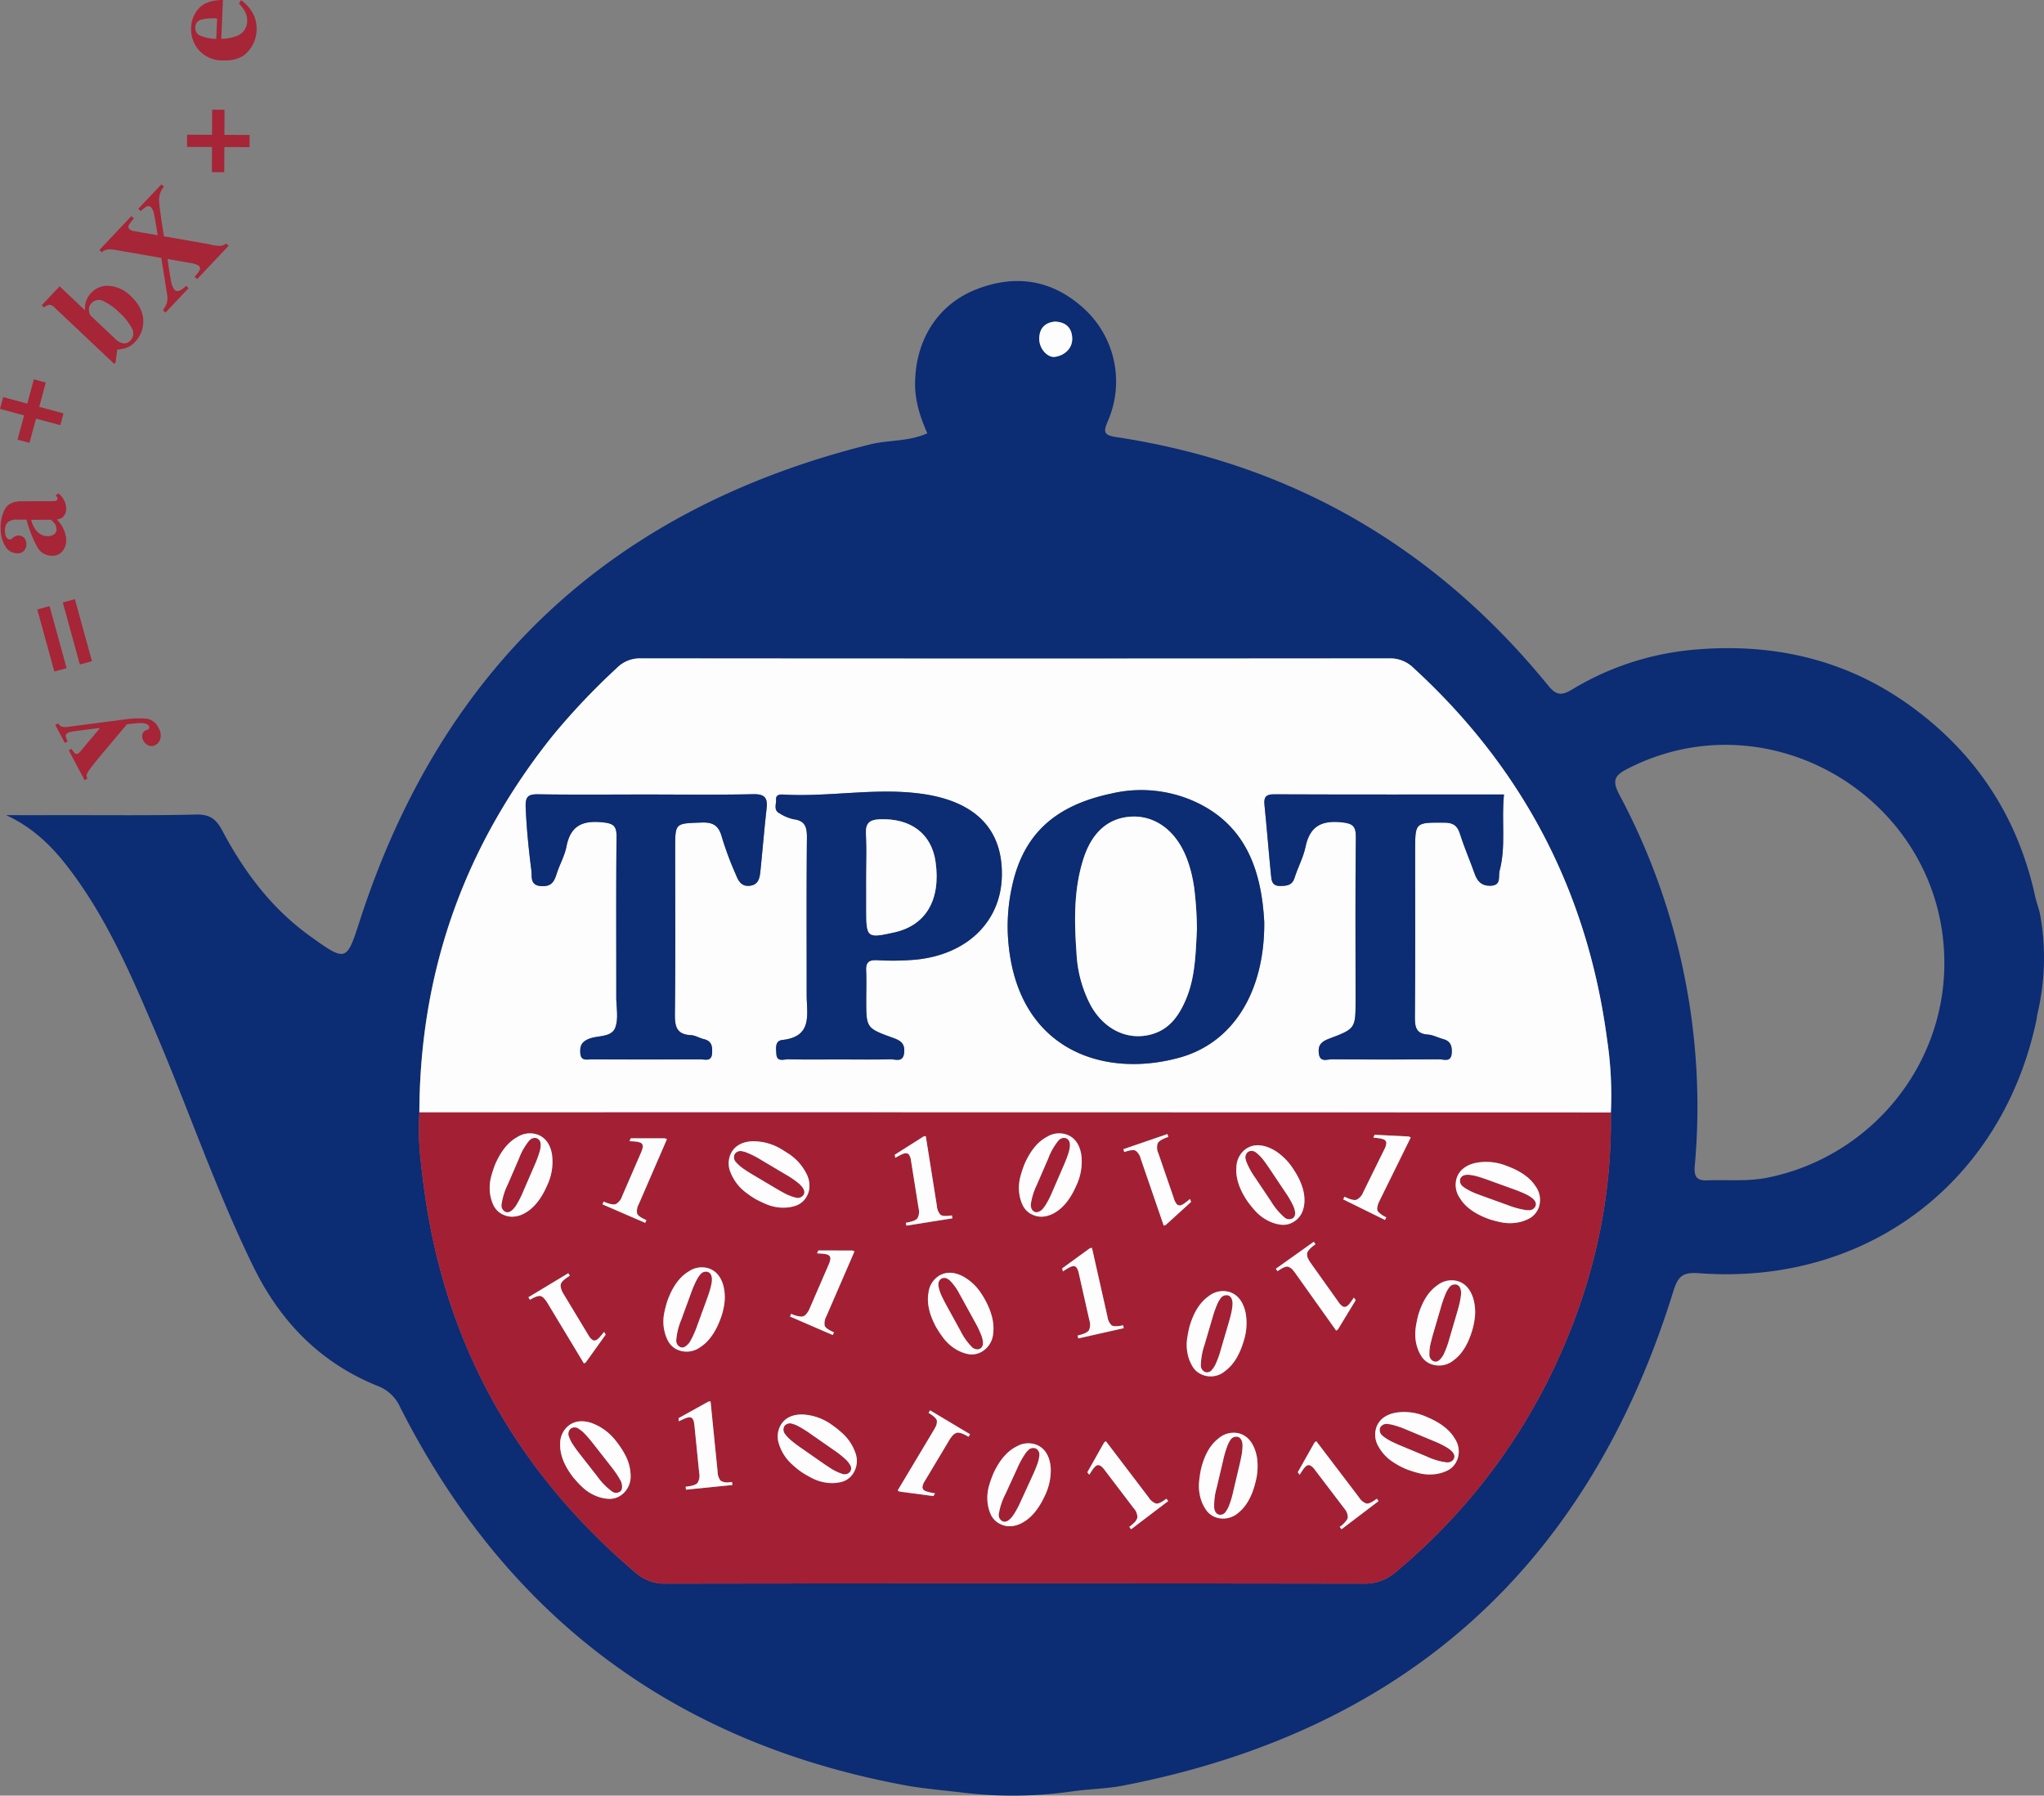
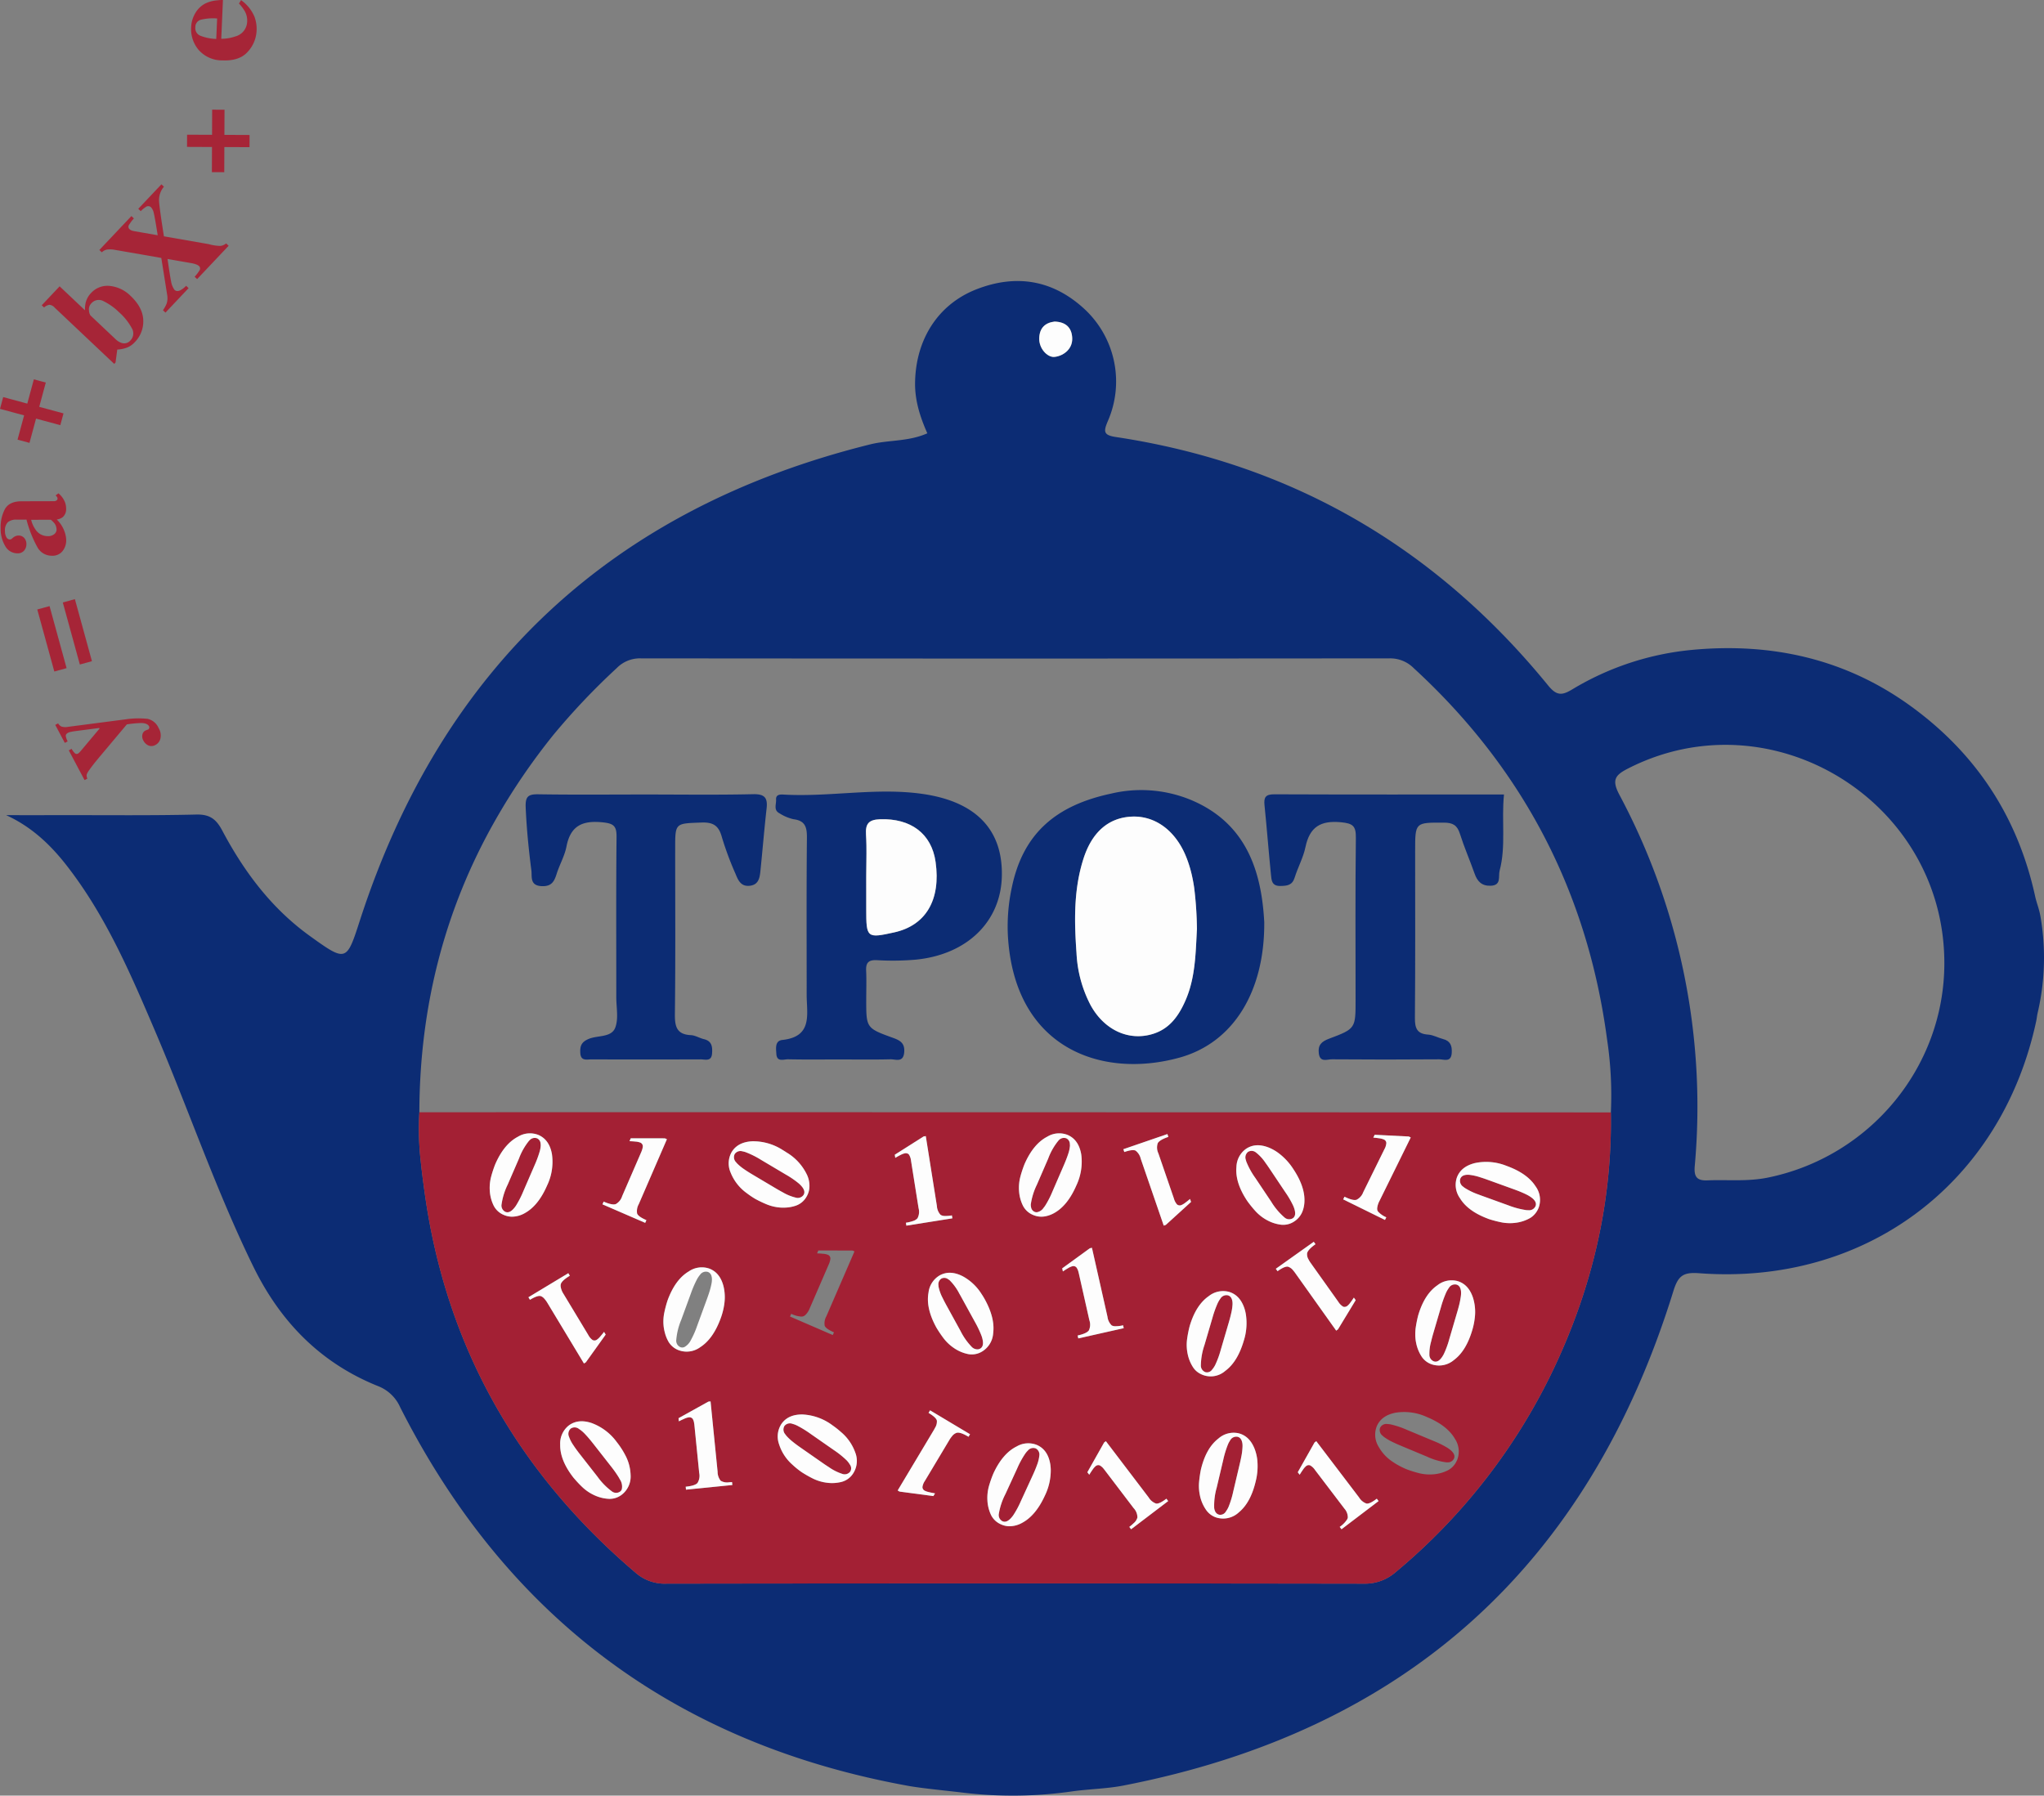
<svg xmlns="http://www.w3.org/2000/svg" id="Layer_1" data-name="Layer 1" viewBox="5.645 6.542 599.24 526.505">
  <rect x="5.645" y="6.542" width="599.24" height="526.505" fill="#808080" stroke="none" />
  <defs>
    <style>.cls-1{fill:none;}.cls-2{fill:#0c2c74;}.cls-3{fill:#a32034;}.cls-4{fill:#fdfdfd;}.cls-5{fill:#a62537;}</style>
  </defs>
  <path class="cls-1" d="M69.045,17.963l.259-6.002a14.914,14.914,0,0,0-4.902.402,2.212,2.212,0,0,0-1.485,2.21,2.372,2.372,0,0,0,1.497,2.459A14.159,14.159,0,0,0,69.045,17.963Z" />
  <path class="cls-1" d="M32.186,99.059l7.552,7.137a4.745,4.745,0,0,0,1.583.912,2.402,2.402,0,0,0,2.572-.754,2.936,2.936,0,0,0,.41-3.554,17.283,17.283,0,0,0-3.831-4.775,17.082,17.082,0,0,0-4.399-3.134,2.874,2.874,0,0,0-3.621.57A2.489,2.489,0,0,0,31.734,97.582,2.812,2.812,0,0,0,32.186,99.059Z" />
  <path class="cls-1" d="M19.605,163.745a2.879,2.879,0,0,0,1.962-.595,1.73,1.73,0,0,0,.663-1.322,3.069,3.069,0,0,0-.585-1.793,7.745,7.745,0,0,0-1.086-1.097l-5.783.017a8.245,8.245,0,0,0,1.226,2.774A4.237,4.237,0,0,0,19.605,163.745Z" />
  <path class="cls-1" d="M244.186,317.208c2.5-.002,5-.018,7.499-.018,2.5,0,5.0.019,7.499.023-2.5-.004-5-.023-7.499-.023S246.685,317.205,244.186,317.208Z" />
  <path class="cls-1" d="M353.74,258.685a35.938,35.938,0,0,1,1.337,4.554A35.931,35.931,0,0,0,353.74,258.685Z" />
  <path class="cls-1" d="M482.979,231.858c-3.753,1.912-4.906,3.293-2.624,7.632A194.159,194.159,0,0,1,502.491,348.507c-.273,3.18.727,4.257,3.731,4.133,5.932-.245,11.743.422,17.818-.831,29.725-6.129,51.561-32.255,51.629-62.711C575.777,241.588,525.147,210.37,482.979,231.858Z" />
  <path class="cls-2" d="M602.31,269.451q-7.618-34.955-36.57-55.923c-19.114-13.834-40.705-18.581-63.875-16.445A82.914,82.914,0,0,0,466.572,208.685c-3.005,1.803-4.55,1.922-7.08-1.18-32.95-40.395-75.066-65.038-126.77-72.834-3.633-.548-3.56-1.658-2.299-4.643a28.985,28.985,0,0,0-6.599-32.642c-9.257-8.707-20.115-10.611-31.888-6.025-11.362,4.426-17.852,14.814-18.017,27.422-.069,5.259,1.479,10.031,3.593,14.811-5.554,2.477-11.34,1.904-16.71,3.238Q147.319,165.02,111.196,276.297c-3.955,12.229-3.951,12.444-14.778,4.637-11.198-8.074-19.233-18.828-25.612-30.86-1.765-3.328-3.637-4.791-7.599-4.696-12.991.312-25.994.157-38.992.176q-8.383.012-16.766.001c7.341,3.367,12.832,8.505,17.586,14.576,11.525,14.716,18.804,31.705,26.063,48.7,9.796,22.935,17.821,46.603,28.797,69.056,7.929,16.221,19.709,28.303,36.553,35.07a11.733,11.733,0,0,1,6.525,6.228q46.872,92.489,148.955,110.998c4.091.734,11.283,1.414,15.9,1.97a122.3,122.3,0,0,0,32.372-.387c5.231-.7,9.918-.728,14.866-1.691,82.718-16.099,136.295-64.613,161.15-144.927,1.411-4.559,2.886-5.629,7.579-5.279,48.713,3.64,88.512-26.238,98.778-73.786.252-1.167.194-1.55.627-3.318a71.13,71.13,0,0,0,.634-27.593C603.423,272.886,602.708,271.274,602.31,269.451ZM314.808,100.837c3.267.083,5.064,1.763,5.179,4.854.131,3.523-3.058,5.375-5.326,5.504-1.962.112-4.457-2.443-4.346-5.532C310.422,102.744,312.017,101.171,314.808,100.837ZM461.313,407.52A175.43,175.43,0,0,1,414.887,467.451a13.652,13.652,0,0,1-9.462,3.441q-102.182-.157-204.365-.004a12.908,12.908,0,0,1-9.045-3.17C157.348,438.239,136.329,401.222,130.107,356.005c-.413-2.999-.813-6.001-1.12-9.011a83.56,83.56,0,0,1-.399-14.321q.129-46.685,22.229-85.568a187.762,187.762,0,0,1,17.072-25.092,202.498,202.498,0,0,1,18.558-19.573,9.5,9.5,0,0,1,7.089-2.855q109.747.106,219.494-0a9.711,9.711,0,0,1,7.082,2.871q48.07,44.153,56.673,108.82a109.42,109.42,0,0,1,1.118,21.436C478.311,358.966,472.479,383.855,461.313,407.52Zm62.727-55.711c-6.075,1.253-11.886.586-17.818.831-3.005.124-4.004-.954-3.731-4.133A194.159,194.159,0,0,0,480.355,239.49c-2.282-4.339-1.129-5.72,2.624-7.632,42.168-21.488,92.798,9.73,92.691,57.241C575.601,319.555,553.765,345.68,524.04,351.809Z" />
  <path class="cls-3" d="M128.589,332.674h-.001a83.56,83.56,0,0,0,.399,14.321c.307,3.009.707,6.011,1.12,9.011,6.222,45.217,27.241,82.234,61.908,111.712a12.908,12.908,0,0,0,9.045,3.17q102.182-.143,204.365.004A13.652,13.652,0,0,0,414.887,467.451a175.43,175.43,0,0,0,46.426-59.931c11.166-23.665,16.998-48.554,16.59-74.805q-120.437-.029-240.873-.056Q182.809,332.649,128.589,332.674Zm37.465,21.433q-2.554,5.895-6.472,8.096a7.682,7.682,0,0,1-3.861,1.09,6.073,6.073,0,0,1-2.359-.508,5.775,5.775,0,0,1-2.984-2.729,11.331,11.331,0,0,1-1.129-4.193,12.946,12.946,0,0,1,.366-4.244,33.975,33.975,0,0,1,1.202-3.668q2.596-5.991,6.693-8.115a6.734,6.734,0,0,1,5.995-.506q3.164,1.371,3.941,5.528c.006.031.007.062.013.093A15.989,15.989,0,0,1,166.054,354.106ZM160.561,386.914l11.695-7.054.45.747q-2.376,1.433-2.655,2.483a1.984,1.984,0,0,0-.033.696,5.41,5.41,0,0,0,.846,2.167l1.18,1.956,4.394,7.287,1.672,2.773a4.288,4.288,0,0,0,1.258,1.482,1.189,1.189,0,0,0,1.276-.104,4.968,4.968,0,0,0,1.016-.966c.164-.182.368-.427.593-.705.151-.187.306-.38.484-.61l.479.793-5.826,8.143-.547.332-9.019-14.954-1.699-2.817a7.59,7.59,0,0,0-.927-1.262,2.467,2.467,0,0,0-1.017-.723q-.914-.278-3.17,1.082ZM193.403,344.89l.214-.495a6.381,6.381,0,0,0,.423-1.283,2.252,2.252,0,0,0,.054-.603,1.192,1.192,0,0,0-.826-.979,4.943,4.943,0,0,0-1.377-.267q-.609-.07-1.694-.114l.367-.849,10.013.017.587.254-1.261,2.912-6.988,16.13a4.166,4.166,0,0,0-.488,2.735q.305.907,2.72,1.953l-.292.674-.055.126-12.531-5.429.347-.8q2.546,1.103,3.564.72a3.989,3.989,0,0,0,1.859-2.324Zm-2.889,94.074a6.74,6.74,0,0,1-2.459,5.744,5.783,5.783,0,0,1-3.822,1.319,11.334,11.334,0,0,1-4.224-1.011,12.941,12.941,0,0,1-3.555-2.348A29.72,29.72,0,0,1,174.343,440.471c-.176-.198-.349-.392-.537-.61q-4.025-5.143-3.934-9.757a6.73,6.73,0,0,1,2.417-5.508q2.719-2.127,6.74-.824a15.939,15.939,0,0,1,7.462,5.639,23.594,23.594,0,0,1,2.443,3.76A13.105,13.105,0,0,1,190.514,438.964Zm9.856-47.4a33.728,33.728,0,0,1,.986-3.732q2.243-6.133,6.21-8.49a6.731,6.731,0,0,1,5.956-.854q3.239,1.185,4.256,5.29a13.729,13.729,0,0,1,.218,5.05,19.9,19.9,0,0,1-1.068,4.264q-2.208,6.032-5.991,8.457a6.738,6.738,0,0,1-6.176.943,5.779,5.779,0,0,1-3.139-2.551,10.582,10.582,0,0,1-1.044-2.575,13.108,13.108,0,0,1-.328-1.545A12.912,12.912,0,0,1,200.37,391.563Zm48.174-14.128.063-.145a5.9,5.9,0,0,0,.451-1.431,2.016,2.016,0,0,0,.026-.455,1.192,1.192,0,0,0-.826-.979,4.943,4.943,0,0,0-1.377-.267q-.609-.07-1.694-.114l.367-.849,10.013.017.587.254-1.036,2.392-7.213,16.65a4.166,4.166,0,0,0-.488,2.735c.19.566,1.007,1.175,2.433,1.823.096.043.186.087.287.13l-.347.8-12.531-5.429.347-.8a8.166,8.166,0,0,0,2.897.812,1.863,1.863,0,0,0,.667-.092,1.983,1.983,0,0,0,.593-.385,5.442,5.442,0,0,0,1.267-1.94Zm-13.802,46.616q1.973-2.83,6.201-2.765a15.927,15.927,0,0,1,8.788,3.199,25.409,25.409,0,0,1,2.49,1.968,13.956,13.956,0,0,1,4.159,5.983,6.736,6.736,0,0,1-.665,6.213,5.779,5.779,0,0,1-3.266,2.383,11.32,11.32,0,0,1-4.335.273,12.928,12.928,0,0,1-4.087-1.2,33.985,33.985,0,0,1-3.356-1.907,23.808,23.808,0,0,1-2.762-2.239,13.286,13.286,0,0,1-3.862-5.931A6.735,6.735,0,0,1,234.741,424.051Zm7.567-72.868a7.632,7.632,0,0,1,.583,4.057,6.091,6.091,0,0,1-.794,2.187,5.784,5.784,0,0,1-3.085,2.614,10.794,10.794,0,0,1-3.218.589c-.354.013-.715.015-1.084-0a12.996,12.996,0,0,1-4.163-.901,33.784,33.784,0,0,1-3.486-1.657,24.811,24.811,0,0,1-2.428-1.638,13.657,13.657,0,0,1-4.772-6.032,6.728,6.728,0,0,1,.258-6.01q1.762-2.966,5.984-3.209a15.94,15.94,0,0,1,8.998,2.553c.402.239.783.483,1.155.729A15.201,15.201,0,0,1,242.309,351.183Zm-26.28,86.914a4.154,4.154,0,0,0,.906,2.626,3.694,3.694,0,0,0,2.479.442c.266-.012.543-.03.848-.06l.087.867-.154.015L209.371,443.071l-2.612.262-.087-.867q2.761-.277,3.464-1.105a3.997,3.997,0,0,0,.492-2.937l-1.302-12.996-.097-.965c-.028-.275-.065-.515-.107-.739a3.133,3.133,0,0,0-.395-1.14,1.189,1.189,0,0,0-1.198-.451,4.939,4.939,0,0,0-1.332.438q-.567.234-1.535.725l-.092-.92,8.752-4.861.637-.064.766,7.648ZM280.315,360.157a4.171,4.171,0,0,0,1.056,2.569,2.151,2.151,0,0,0,1.231.348,10.477,10.477,0,0,0,2.113-.16l.137.861-13.488,2.144-.137-.86a11.387,11.387,0,0,0,2.188-.534,2.666,2.666,0,0,0,1.206-.771,3.996,3.996,0,0,0,.321-2.959l-.06-.377-1.957-12.308-.187-1.173a4.288,4.288,0,0,0-.608-1.848,1.002,1.002,0,0,0-.289-.247,1.361,1.361,0,0,0-.933-.135,4.95,4.95,0,0,0-1.305.514q-.552.268-1.492.813l-.145-.914,8.457-5.359.633-.1.278,1.75Zm50.016,32.502a4.176,4.176,0,0,0,1.219,2.496,1.946,1.946,0,0,0,.988.249,8.928,8.928,0,0,0,2.36-.274l.193.85-1.729.389-9.289,2.093-2.307.52-.191-.851q2.707-.609,3.303-1.519a3.988,3.988,0,0,0,.133-2.974l-2.249-9.99-.833-3.698c-.036-.16-.076-.301-.115-.443a3.595,3.595,0,0,0-.612-1.362,1.189,1.189,0,0,0-1.244-.303,4.974,4.974,0,0,0-1.27.596q-.533.302-1.436.906l-.203-.902,8.096-5.889.625-.141.965,4.284Zm17.561-53.592.283.824q-2.624.901-3.117,1.87a3.99,3.99,0,0,0,.194,2.971l4.562,13.268a4.3,4.3,0,0,0,.919,1.715,1.02,1.02,0,0,0,.151.102,1.241,1.241,0,0,0,1.119.064,4.937,4.937,0,0,0,1.196-.73q.498-.36,1.328-1.059l.301.874-7.403,6.74-.605.208-6.749-19.625a4.155,4.155,0,0,0-1.484-2.348q-.836-.464-3.326.392l-.283-.824,4.09-1.406Zm60.358,1.036.408-.829,9.999.504.575.283-9.169,18.617a5.95,5.95,0,0,0-.656,2.011,1.978,1.978,0,0,0,.034.696,1.345,1.345,0,0,0,.232.432,6.922,6.922,0,0,0,2.391,1.652l-.386.782-12.252-6.035.277-.562.108-.22q2.489,1.228,3.524.895a3.992,3.992,0,0,0,1.971-2.23l6.2-12.587a4.286,4.286,0,0,0,.568-1.86,1.19,1.19,0,0,0-.777-1.018,4.975,4.975,0,0,0-1.361-.334l-.033-.005C409.503,340.23,408.954,340.166,408.25,340.103Zm-.851,108.404-6.668,5.071-1.796,1.366-.527-.693a7.925,7.925,0,0,0,2.173-2.198,1.754,1.754,0,0,0,.202-.557,3.897,3.897,0,0,0-1.046-2.659c-.026-.035-.042-.066-.069-.101l-5.889-7.743-2.363-3.107-.242-.318a4.288,4.288,0,0,0-1.41-1.34,1.189,1.189,0,0,0-1.258.242,4.975,4.975,0,0,0-.906,1.068q-.36.498-.93,1.422l-.561-.736,4.918-8.721.51-.388,3.059,4.022,6.164,8.106,3.339,4.391a4.157,4.157,0,0,0,2.145,1.766q.94.179,3.035-1.416l.527.694Zm-18.548-74.472a2.909,2.909,0,0,0,.418,1.792,8.064,8.064,0,0,0,.609,1.002l8.133,11.433a4.295,4.295,0,0,0,1.367,1.385.998.998,0,0,0,.531.092,1.484,1.484,0,0,0,.733-.293,4.999,4.999,0,0,0,.94-1.041q.375-.485.975-1.391l.536.754-2.102,3.464-2.435,4.015-.656,1.081-.523.372-11.605-16.314-.424-.597a9.336,9.336,0,0,0-.602-.763,3.072,3.072,0,0,0-1.486-1.069q-.935-.208-3.078,1.317l-.506-.71,11.128-7.917.506.71Q389.05,372.967,388.851,374.036Zm-4.094-24.785q3.574,5.338,3.301,9.824a8.845,8.845,0,0,1-.465,2.393,6.116,6.116,0,0,1-2.413,3.152,5.784,5.784,0,0,1-3.91,1.032,11.323,11.323,0,0,1-4.136-1.321,12.937,12.937,0,0,1-3.371-2.605,33.785,33.785,0,0,1-2.433-2.997q-3.633-5.427-3.199-10.021a6.729,6.729,0,0,1,2.822-5.313q2.867-1.919,6.781-.32a12.916,12.916,0,0,1,2.365,1.301A17.8,17.8,0,0,1,384.757,349.251Zm-21.903,79.082a6.731,6.731,0,0,1,5.812-1.556q3.357.791,4.854,4.747a12.995,12.995,0,0,1,.708,2.959,18.111,18.111,0,0,1-.447,6.389q-1.474,6.253-4.943,9.109a6.733,6.733,0,0,1-6.021,1.671,5.783,5.783,0,0,1-3.419-2.159,11.339,11.339,0,0,1-1.852-3.928c-.046-.167-.077-.343-.116-.514a13.28,13.28,0,0,1-.272-3.728,33.987,33.987,0,0,1,.536-3.823Q359.195,431.145,362.854,428.333Zm7.668-38.006a12.65,12.65,0,0,1,.376,1.6,17.006,17.006,0,0,1-.617,7.749q-1.808,6.164-5.425,8.831a6.477,6.477,0,0,1-7.241.888,5.558,5.558,0,0,1-2.159-1.883,11.326,11.326,0,0,1-1.638-4.022,12.968,12.968,0,0,1-.16-4.257,34.056,34.056,0,0,1,.74-3.788q1.838-6.267,5.644-8.879a6.73,6.73,0,0,1,5.887-1.24Q369.239,386.297,370.522,390.327ZM345.365,448.774l-7.689,5.847-.425.323-.527-.693a13.579,13.579,0,0,0,1.275-1.085,3.367,3.367,0,0,0,1.099-1.669,3.996,3.996,0,0,0-1.115-2.76l-1.196-1.573-6.223-8.184-1.074-1.412c-.076-.1-.147-.182-.22-.272a3.774,3.774,0,0,0-1.19-1.068,1.189,1.189,0,0,0-1.258.242,4.947,4.947,0,0,0-.906,1.068q-.36.498-.93,1.422l-.561-.736,4.918-8.721.51-.388,3.42,4.497,2.85,3.748,6.291,8.273a4.162,4.162,0,0,0,2.146,1.766q.94.179,3.035-1.416l.527.694ZM321.212,354.105q-2.555,5.895-6.472,8.096a8.453,8.453,0,0,1-2.723.995,6.072,6.072,0,0,1-3.498-.412,5.773,5.773,0,0,1-2.984-2.729,11.322,11.322,0,0,1-1.13-4.193,12.934,12.934,0,0,1,.366-4.244,33.951,33.951,0,0,1,1.201-3.668q2.596-5.991,6.693-8.115a6.734,6.734,0,0,1,5.995-.506q3.164,1.371,3.941,5.528c.035.191.054.386.08.58A16.28,16.28,0,0,1,321.212,354.105Zm-11.474,76.163q3.135,1.441,3.82,5.613a12.618,12.618,0,0,1,.137,1.523,16.921,16.921,0,0,1-1.73,7.694q-2.681,5.837-6.646,7.952a7.648,7.648,0,0,1-3.964,1.006,6.082,6.082,0,0,1-2.268-.56,5.777,5.777,0,0,1-2.925-2.793,11.328,11.328,0,0,1-1.037-4.217,12.953,12.953,0,0,1,.458-4.234,34.274,34.274,0,0,1,1.281-3.642q2.726-5.934,6.87-7.968A6.732,6.732,0,0,1,309.738,430.268Zm-15.367-42.725c1.966,3.58,2.779,6.796,2.469,9.656-.015.139-.019.282-.04.42a6.739,6.739,0,0,1-3.354,5.272,5.779,5.779,0,0,1-3.985.685,11.333,11.333,0,0,1-4.006-1.678,12.965,12.965,0,0,1-3.129-2.891,34.082,34.082,0,0,1-2.161-3.199q-3.144-5.725-2.308-10.263a6.729,6.729,0,0,1,3.275-5.046q3.023-1.661,6.784.274a14.889,14.889,0,0,1,5.441,5.113C293.708,386.412,294.049,386.957,294.371,387.544Zm-8.225,39.108a2.847,2.847,0,0,0-1.425,1.047,7.846,7.846,0,0,0-.722,1.015l-7.201,12.042a4.282,4.282,0,0,0-.718,1.809,1.187,1.187,0,0,0,.692,1.076,2.595,2.595,0,0,0,.446.196h0a7.912,7.912,0,0,0,.884.247q.596.149,1.665.334l-.475.793-.566-.075h-0l-7.151-.948-2.207-.293-.55-.329,10.652-17.811c.089-.148.152-.28.227-.419.03-.056.064-.115.092-.169a3.431,3.431,0,0,0,.52-2.058q-.185-.939-2.443-2.29l.447-.748,11.721,7.01-.447.748Q287.206,426.405,286.147,426.652Zm123.692,4.126a6.728,6.728,0,0,1-.586-5.987q1.329-3.183,5.475-4.015a15.929,15.929,0,0,1,9.267,1.267q5.928,2.474,8.181,6.363a6.734,6.734,0,0,1,.666,6.212c-.037.088-.086.161-.125.245a5.716,5.716,0,0,1-2.563,2.776,11.334,11.334,0,0,1-4.179,1.186,12.975,12.975,0,0,1-4.248-.309,34.349,34.349,0,0,1-3.685-1.153,22.288,22.288,0,0,1-4.172-2.247A12.598,12.598,0,0,1,409.839,430.778Zm28.187-37.983a20.583,20.583,0,0,1-.747,3.724q-1.808,6.164-5.425,8.831a6.734,6.734,0,0,1-6.102,1.345,5.776,5.776,0,0,1-3.298-2.34,11.326,11.326,0,0,1-1.638-4.022,11.787,11.787,0,0,1-.252-2.213,14.625,14.625,0,0,1,.092-2.044,34.143,34.143,0,0,1,.74-3.788q1.838-6.267,5.644-8.878a6.73,6.73,0,0,1,5.887-1.241q3.311.971,4.593,5.001A13.973,13.973,0,0,1,438.026,392.795Zm18.75-32.263a6.113,6.113,0,0,1-1.332,2.165,5.543,5.543,0,0,1-1.207.981,11.321,11.321,0,0,1-4.116,1.385,12.943,12.943,0,0,1-4.258-.104,33.786,33.786,0,0,1-3.736-.973c-.17-.062-.325-.13-.491-.194-3.824-1.466-6.507-3.458-8.021-5.988a6.729,6.729,0,0,1-.874-5.952q1.173-3.245,5.275-4.274a15.934,15.934,0,0,1,9.316.817q6.041,2.186,8.479,5.962A6.739,6.739,0,0,1,456.776,360.532Z" />
-   <path class="cls-4" d="M476.785,311.278q-8.545-64.66-56.673-108.82a9.711,9.711,0,0,0-7.082-2.871q-109.747.106-219.494 0a9.5,9.5,0,0,0-7.089,2.855,202.498,202.498,0,0,0-18.558,19.573A187.762,187.762,0,0,0,150.818,247.106q-22.013,38.914-22.229,85.568h.001q54.22-.01,108.441-.015,120.437.02,240.873.056A109.42,109.42,0,0,0,476.785,311.278ZM230.386,243.61c-.692,6.114-1.186,12.251-1.817,18.372-.208,2.018-.552,4.037-3.203,4.289-2.626.25-3.381-1.799-4.121-3.578a92.102,92.102,0,0,1-3.987-10.749c-.906-3.281-2.487-4.35-5.951-4.222-7.712.286-7.722.063-7.722,7.543-.001,16.159.109,32.319-.083,48.476-.043,3.672.41,6.115,4.692,6.321,1.279.062,2.506.864,3.794,1.166,2.367.555,2.549,2.229,2.409,4.202-.176,2.472-2.046,1.729-3.365,1.735q-15.992.071-31.985.005c-1.367-.004-3.133.565-3.275-1.856-.118-2.006.259-3.228,2.465-4.149,2.651-1.107,6.667-.34,7.791-3.334.99-2.636.29-5.917.291-8.912.009-15.659-.083-31.319.076-46.977.033-3.217-.853-3.951-4.095-4.282-5.868-.598-9.401.963-10.586,7.099-.528,2.737-2.01,5.277-2.863,7.969-.707,2.232-1.456,3.766-4.377,3.646-3.577-.148-2.813-2.8-3.05-4.631-.787-6.101-1.399-12.217-1.664-18.384-.136-3.175.612-3.969,3.688-3.921q3.935.062,7.87.079c7.871.041,15.743-.017,23.614-.018,10.495-.001,20.993.15,31.483-.088C229.828,239.332,230.742,240.461,230.386,243.61ZM274.217,287.917a78.258,78.258,0,0,1-11.468.162c-2.462-.116-3.286.708-3.177,3.084.131,2.827.028,5.664.027,8.497-.002,8.307-.017,8.349,7.915,11.221,2.058.745,3.429,1.558,3.223,4.164-.252,3.187-2.507,2.063-4.056,2.1-2.498.06-4.997.071-7.497.067s-5-.023-7.499-.023c-2.5-0-5.0.016-7.499.018s-4.999-.009-7.497-.062c-1.263-.027-3.287.909-3.438-1.573-.098-1.615-.465-3.857,1.753-4.097,9.005-.974,7.134-7.583,7.135-13.265.004-15.331-.082-30.663.071-45.992.031-3.113-.477-5.053-3.962-5.474a13.017,13.017,0,0,1-4.106-1.748c-1.783-.928-.879-2.65-.973-4.027-.095-1.389,1.056-1.514,2.07-1.454,13.667.8,27.364-2.146,40.969-.17,15.849,2.302,23.53,10.748,23.146,24.281C298.979,276.821,289.154,286.414,274.217,287.917ZM351.497,316.635c-22.856,6.354-48.657-2.663-50.385-36.075a54.177,54.177,0,0,1,1.191-13.907c3.297-15.764,12.951-23.981,29.083-27.413a38.2,38.2,0,0,1,23.429,1.861c16.226,6.806,20.675,20.902,21.472,35.825C376.432,297.335,367.185,312.273,351.497,316.635Zm93.793-54.811c-.453,1.703.621,4.323-2.648,4.431-2.594.085-3.885-1.271-4.692-3.559-1.381-3.92-3.059-7.74-4.308-11.698-.786-2.491-2.081-3.238-4.662-3.246-8.458-.026-8.457-.143-8.458,8.276-.001,16.323.073,32.648-.069,48.97-.026,3.022.605,4.703,3.901,4.905,1.448.088,2.837.914,4.284,1.281,2.193.557,2.745,1.938,2.615,4.074-.176,2.901-2.29,1.878-3.669,1.889q-15.74.121-31.48-.002c-1.386-.011-3.495,1.036-3.827-1.763-.289-2.438.789-3.446,3.012-4.279,7.808-2.926,7.771-3.024,7.77-11.444-0-15.824-.104-31.649.081-47.47.04-3.429-.829-4.205-4.317-4.548-6.021-.592-9.228,1.365-10.464,7.308-.636,3.059-2.225,5.909-3.16,8.922-.706,2.274-2.22,2.418-4.215,2.449-2.54.04-2.574-1.747-2.733-3.329-.682-6.785-1.2-13.587-1.894-20.371-.234-2.289.316-3.187,2.852-3.177,22.464.091,44.929.053,67.358.053C445.792,247.282,447.191,254.685,445.29,261.824Z" />
  <path class="cls-4" d="M314.662,111.195c2.268-.129,5.457-1.981,5.326-5.504-.115-3.091-1.912-4.77-5.179-4.854-2.791.334-4.386,1.907-4.492,4.826C310.205,108.752,312.7,111.307,314.662,111.195Z" />
  <path class="cls-2" d="M354.815,241.101a38.2,38.2,0,0,0-23.429-1.861c-16.132,3.433-25.786,11.65-29.083,27.413a54.177,54.177,0,0,0-1.191,13.907C302.84,313.972,328.641,322.989,351.497,316.635c15.688-4.362,24.936-19.299,24.79-39.709C375.491,262.002,371.041,247.907,354.815,241.101Zm-.287,55.068a30.142,30.142,0,0,1-1.383,3.825c-1.937,4.383-4.546,8.135-9.412,9.676-7.07,2.24-14.307-1.035-18.343-8.372a36.613,36.613,0,0,1-4.141-15.285c-.67-9.328-.862-18.641,2.037-27.688,2.502-7.808,7.327-11.959,13.984-12.331,6.823-.381,12.798,3.885,15.957,11.39q.273.648.514,1.3a35.931,35.931,0,0,1,1.337,4.554q.294,1.298.508,2.608c.054.327.107.654.154.982a107.364,107.364,0,0,1,.813,12.115C356.233,284.744,356.143,290.581,354.528,296.168Z" />
  <path class="cls-2" d="M276.207,239.344c-13.605-1.976-27.302.97-40.969.17-1.014-.059-2.165.066-2.07,1.454.094,1.377-.81,3.099.973,4.027a13.017,13.017,0,0,0,4.106,1.748c3.485.421,3.993,2.361,3.962,5.474-.153,15.329-.067,30.661-.071,45.992-.001,5.682,1.869,12.291-7.135,13.265-2.218.24-1.852,2.482-1.753,4.097.151,2.482,2.176,1.546,3.438,1.573,2.498.053,4.998.065,7.497.062s5-.018,7.499-.018,5.0.019,7.499.023,4.999-.007,7.497-.067c1.549-.037,3.804,1.087,4.056-2.1.206-2.606-1.165-3.419-3.223-4.164-7.932-2.872-7.917-2.914-7.915-11.221.001-2.833.104-5.67-.027-8.497-.11-2.375.714-3.199,3.177-3.084a78.258,78.258,0,0,0,11.468-.162c14.937-1.503,24.762-11.096,25.136-24.292C299.737,250.092,292.056,241.646,276.207,239.344Zm-8.406,40.586c-8.003,1.769-8.198,1.609-8.2-6.745q-.001-4.732-.003-9.464c-.002-3.113.107-6.233.053-9.343-.018-1.037-.054-2.072-.118-3.106-.197-3.173.761-4.387,4.075-4.508,9.03-.332,15.149,4.197,16.322,12.507C281.497,270.381,277.097,277.875,267.8,279.931Z" />
  <path class="cls-2" d="M226.417,239.41c-10.49.238-20.988.087-31.483.088-7.871.001-15.743.058-23.614.018q-3.935-.02-7.87-.079c-3.076-.048-3.824.746-3.688,3.921.265,6.166.877,12.283,1.664,18.384.236,1.831-.528,4.483,3.05,4.631,2.921.121,3.669-1.413,4.377-3.646.853-2.692,2.335-5.231,2.863-7.969,1.184-6.136,4.718-7.697,10.586-7.099,3.242.331,4.128,1.065,4.095,4.282-.159,15.658-.067,31.318-.076,46.977-.002,2.996.698,6.276-.291,8.912-1.124,2.994-5.14,2.227-7.791,3.334-2.206.921-2.583,2.143-2.465,4.149.143,2.421,1.908,1.852,3.275,1.856q15.992.051,31.985-.005c1.319-.006,3.19.737,3.365-1.735.14-1.973-.042-3.648-2.409-4.202-1.289-.302-2.515-1.105-3.794-1.166-4.282-.206-4.736-2.649-4.692-6.321.191-16.157.082-32.317.083-48.476 0-7.479.01-7.257,7.722-7.543,3.464-.128,5.046.941,5.951,4.222a92.102,92.102,0,0,0,3.987,10.749c.741,1.78,1.495,3.829,4.121,3.578,2.651-.253,2.995-2.272,3.203-4.289.631-6.121,1.125-12.258,1.817-18.372C230.742,240.461,229.828,239.332,226.417,239.41Z" />
  <path class="cls-2" d="M379.21,239.443c-2.535-.01-3.086.888-2.852,3.177.693,6.784,1.212,13.586,1.894,20.371.159,1.583.193,3.369,2.733,3.329,1.995-.031,3.509-.175,4.215-2.449.935-3.013,2.524-5.863,3.16-8.922,1.236-5.943,4.443-7.9,10.464-7.308,3.488.343,4.357,1.119,4.317,4.548-.186,15.822-.082,31.647-.081,47.47 0,8.419.038,8.518-7.77,11.444-2.223.833-3.301,1.841-3.012,4.279.332,2.799,2.44,1.751,3.827,1.763q15.739.13,31.48.002c1.379-.011,3.493,1.013,3.669-1.889.13-2.136-.422-3.518-2.615-4.074-1.447-.367-2.836-1.192-4.284-1.281-3.296-.201-3.927-1.882-3.901-4.905.141-16.322.068-32.646.069-48.97 0-8.419,0-8.302,8.458-8.276,2.581.008,3.876.755,4.662,3.246,1.248,3.958,2.927,7.779,4.308,11.698.806,2.289,2.098,3.645,4.692,3.559,3.269-.108,2.195-2.728,2.648-4.431,1.901-7.139.502-14.542,1.278-22.328C424.139,239.496,401.674,239.534,379.21,239.443Z" />
  <path class="cls-4" d="M355.585,265.846q-.215-1.31-.508-2.608a35.938,35.938,0,0,0-1.337-4.554q-.242-.652-.514-1.3c-3.158-7.506-9.134-11.771-15.957-11.39-6.657.372-11.482,4.523-13.984,12.331-2.899,9.047-2.707,18.361-2.037,27.688a36.613,36.613,0,0,0,4.141,15.285c4.037,7.337,11.273,10.611,18.343,8.372,4.866-1.541,7.475-5.294,9.412-9.676a30.142,30.142,0,0,0,1.383-3.825c1.615-5.588,1.705-11.424,2.024-17.225a107.364,107.364,0,0,0-.813-12.115C355.692,266.5,355.639,266.173,355.585,265.846Z" />
  <path class="cls-4" d="M263.608,246.764c-3.313.122-4.272,1.335-4.075,4.508.064,1.034.1,2.069.118,3.106.054,3.11-.055,6.23-.053,9.343q.004,4.732.003,9.464c.002,8.354.197,8.515,8.2,6.745,9.297-2.055,13.696-9.549,12.129-20.659C278.757,250.961,272.637,246.433,263.608,246.764Z" />
  <path class="cls-3" d="M236.316,427.671a14.557,14.557,0,0,0,1.747,1.621q.974.789,2.324,1.73l6.854,4.775c.515.353.994.667,1.449.957a14.519,14.519,0,0,0,3.859,1.94,2.043,2.043,0,0,0,2.355-.655,1.814,1.814,0,0,0-.084-2.037,6.689,6.689,0,0,0-1.062-1.363,26.879,26.879,0,0,0-3.669-2.926l-3.85-2.683-3.004-2.094a31.047,31.047,0,0,0-3.782-2.332l-.001-0a7.104,7.104,0,0,0-1.493-.576,2.036,2.036,0,0,0-2.331.619,2.06,2.06,0,0,0,.225,2.433A5.342,5.342,0,0,0,236.316,427.671Z" />
  <path class="cls-3" d="M363.41,387.342a7.653,7.653,0,0,0-.888,1.562,31.523,31.523,0,0,0-1.409,3.992l-2.351,8.016a19.388,19.388,0,0,0-1.061,5.953,2.045,2.045,0,0,0,1.37,2.025,1.827,1.827,0,0,0,1.92-.746,6.72,6.72,0,0,0,.94-1.423,26.991,26.991,0,0,0,1.608-4.408l2.351-8.016c.322-1.098.571-2.064.752-2.904a14.155,14.155,0,0,0,.338-2.337,5.128,5.128,0,0,0-.009-.687q-.167-1.673-1.327-2.014A2.062,2.062,0,0,0,363.41,387.342Z" />
  <path class="cls-3" d="M371.043,347.173a22.725,22.725,0,0,0,2.633,4.767l4.646,6.941a19.42,19.42,0,0,0,3.891,4.63,2.045,2.045,0,0,0,2.434.247c.739-.496.888-1.428.46-2.787-.08-.253-.172-.515-.292-.798a26.877,26.877,0,0,0-2.354-4.062l-4.646-6.941q-.629-.94-1.187-1.699a13.043,13.043,0,0,0-2.67-2.93c-.012-.008-.023-.011-.035-.019a2.019,2.019,0,0,0-2.361-.252,2.06,2.06,0,0,0-.675,2.348A4.885,4.885,0,0,0,371.043,347.173Z" />
  <path class="cls-3" d="M433.972,385.211q-.167-1.673-1.327-2.014a2.062,2.062,0,0,0-2.235.986,8.157,8.157,0,0,0-.969,1.748,32.833,32.833,0,0,0-1.327,3.806l-1.238,4.223-1.112,3.793c-.234.821-.425,1.561-.583,2.238a12.984,12.984,0,0,0-.478,3.715,2.044,2.044,0,0,0,1.37,2.025c.824.242,1.608-.204,2.353-1.311a8.299,8.299,0,0,0,.507-.857,27.043,27.043,0,0,0,1.608-4.409l2.351-8.016c.118-.401.223-.78.322-1.146a24.871,24.871,0,0,0,.708-3.371A6.734,6.734,0,0,0,433.972,385.211Z" />
  <path class="cls-3" d="M362.348,442.725a19.375,19.375,0,0,0-.738,6.001q.248,1.66,1.477,1.949a1.883,1.883,0,0,0,1.953-.948,6.982,6.982,0,0,0,.787-1.371,26.912,26.912,0,0,0,1.368-4.489l1.917-8.13q.248-1.051.419-1.944a18.185,18.185,0,0,0,.389-3.232,5.381,5.381,0,0,0-.047-.802q-.258-1.663-1.435-1.939a2.061,2.061,0,0,0-2.179,1.105,6.898,6.898,0,0,0-.678,1.301,29.248,29.248,0,0,0-1.316,4.368Z" />
  <path class="cls-3" d="M414.062,429.431c.645.312,1.366.637,2.185.978l7.709,3.217a19.401,19.401,0,0,0,5.801,1.709c.075.001.134-.014.206-.017a1.966,1.966,0,0,0,1.957-1.123q.611-1.46-1.841-3.08a26.843,26.843,0,0,0-4.205-2.083l-7.708-3.219a27.095,27.095,0,0,0-4.704-1.593,5.923,5.923,0,0,0-1.07-.133,2.037,2.037,0,0,0-2.147,1.098,2.063,2.063,0,0,0,.735,2.331,4.964,4.964,0,0,0,.452.386A15.476,15.476,0,0,0,414.062,429.431Z" />
  <path class="cls-3" d="M293.285,397.926a30.68,30.68,0,0,0-1.803-3.747l-4.02-7.322c-.198-.361-.389-.699-.577-1.023a15.469,15.469,0,0,0-2.86-3.927,3.83,3.83,0,0,0-.392-.264,1.845,1.845,0,0,0-1.971-.216,1.942,1.942,0,0,0-.885,1.985c.005.1-.005.188.007.295a12.154,12.154,0,0,0,1.216,3.419c.31.645.671,1.348,1.097,2.125l4.02,7.322c.026.047.051.089.078.136a19,19,0,0,0,3.391,4.817,2.337,2.337,0,0,0,1.802.657,1.741,1.741,0,0,0,.601-.199,1.552,1.552,0,0,0,.334-.249q.928-.897.149-3.307C293.421,398.277,293.349,398.097,293.285,397.926Z" />
  <path class="cls-3" d="M311.579,360.708c.159-.194.319-.403.481-.641a26.857,26.857,0,0,0,2.14-4.177l3.32-7.665c.565-1.303.993-2.417,1.292-3.352a9.249,9.249,0,0,0,.512-2.397,3.827,3.827,0,0,0-.032-.474,1.845,1.845,0,0,0-1.038-1.688,2.037,2.037,0,0,0-2.296.669c-.014.014-.029.021-.043.035a18.381,18.381,0,0,0-2.964,5.228l-3.32,7.665a19.407,19.407,0,0,0-1.786,5.777,3.356,3.356,0,0,0,.092.891,1.747,1.747,0,0,0,1.018,1.288,1.499,1.499,0,0,0,.662.121A2.886,2.886,0,0,0,311.579,360.708Z" />
  <path class="cls-3" d="M300.391,444.651a19.39,19.39,0,0,0-1.911,5.736,2.045,2.045,0,0,0,1.062,2.203c.793.364,1.647.022,2.561-1.004a8.481,8.481,0,0,0,.583-.727,26.782,26.782,0,0,0,2.23-4.13l3.487-7.59c.537-1.169.955-2.181,1.268-3.053a10.78,10.78,0,0,0,.642-2.476c.005-.059.016-.125.019-.18a2.037,2.037,0,0,0-1.022-2.185,2.064,2.064,0,0,0-2.355.652,5.716,5.716,0,0,0-.65.751,26.013,26.013,0,0,0-2.426,4.412Z" />
  <path class="cls-3" d="M455.835,360.153q.539-1.49-1.987-2.988c-.353-.21-.805-.435-1.307-.667-.812-.375-1.794-.777-2.994-1.211l-7.854-2.842c-.727-.263-1.394-.488-2.008-.68a16.015,16.015,0,0,0-3.349-.754,4.572,4.572,0,0,0-.492-.013q-1.68.063-2.093,1.201a2.063,2.063,0,0,0,.847,2.292,4.873,4.873,0,0,0,.438.341,19.388,19.388,0,0,0,3.99,1.931q.465.179.973.363l7.854,2.842a24.716,24.716,0,0,0,5.227,1.396,5.202,5.202,0,0,0,.649.031A2.045,2.045,0,0,0,455.835,360.153Z" />
  <path class="cls-3" d="M186.926,439.535a34.055,34.055,0,0,0-2.215-3.109l-5.148-6.578c-.09-.115-.174-.218-.262-.329q-1.124-1.414-2.022-2.36a9.393,9.393,0,0,0-1.906-1.64,2.034,2.034,0,0,0-2.41-.093,2.061,2.061,0,0,0-.499,2.392,10.023,10.023,0,0,0,1.265,2.458c.501.77,1.133,1.645,1.913,2.641l.944,1.206,4.204,5.372a19.399,19.399,0,0,0,4.224,4.327,2.042,2.042,0,0,0,2.444.065,1.49,1.49,0,0,0,.472-.625,3.763,3.763,0,0,0-.57-2.961C187.239,440.066,187.093,439.81,186.926,439.535Z" />
-   <path class="cls-3" d="M205.353,393.57a19.361,19.361,0,0,0-1.446,5.871,2.044,2.044,0,0,0,1.233,2.11,1.522,1.522,0,0,0,1.209-.071,4.621,4.621,0,0,0,1.786-1.906,26.777,26.777,0,0,0,1.895-4.294l2.869-7.845q.39-1.066.675-1.967a20.778,20.778,0,0,0,.665-2.57,6.526,6.526,0,0,0,.126-1.308q-.057-1.682-1.192-2.097a2.064,2.064,0,0,0-2.296.839,7.675,7.675,0,0,0-.984,1.495,31.54,31.54,0,0,0-1.67,3.897Z" />
  <path class="cls-3" d="M162.362,348.226a32.419,32.419,0,0,0,1.476-3.968,7.7,7.7,0,0,0,.327-1.781,3.836,3.836,0,0,0-.047-.689,1.762,1.762,0,0,0-1.023-1.473,1.997,1.997,0,0,0-2.219.606c-.04.037-.08.058-.12.098A18.383,18.383,0,0,0,157.793,346.247l-3.32,7.665a19.406,19.406,0,0,0-1.786,5.777,2.044,2.044,0,0,0,1.11,2.179q1.453.63,3.105-1.8c.024-.035.051-.083.075-.12a27.709,27.709,0,0,0,2.065-4.057Z" />
  <path class="cls-3" d="M239.853,353.571a26.87,26.87,0,0,0-3.871-2.653l-5.416-3.217-1.766-1.049a25.838,25.838,0,0,0-4.593-2.291,5.562,5.562,0,0,0-.882-.227,2.039,2.039,0,0,0-2.28.787,2.062,2.062,0,0,0,.401,2.41,4.51,4.51,0,0,0,.298.351,13.436,13.436,0,0,0,2.113,1.726q1.016.703,2.399,1.526l7.182,4.266c.596.347,1.148.655,1.665.932a14.013,14.013,0,0,0,3.838,1.572,2.045,2.045,0,0,0,2.303-.824c.399-.671.245-1.449-.453-2.333A7.636,7.636,0,0,0,239.853,353.571Z" />
  <path class="cls-4" d="M163.504,339.329a6.734,6.734,0,0,0-5.995.506q-4.097,2.123-6.693,8.115a33.975,33.975,0,0,0-1.202,3.668,12.946,12.946,0,0,0-.366,4.244,11.331,11.331,0,0,0,1.129,4.193,5.775,5.775,0,0,0,2.984,2.729,6.073,6.073,0,0,0,2.359.508,7.682,7.682,0,0,0,3.861-1.09q3.919-2.2,6.472-8.096a15.989,15.989,0,0,0,1.404-9.156c-.005-.031-.007-.062-.013-.093Q166.67,340.7,163.504,339.329Zm-6.602,20.739q-1.652,2.43-3.105,1.8a2.044,2.044,0,0,1-1.11-2.179,19.406,19.406,0,0,1,1.786-5.777l3.32-7.665a18.383,18.383,0,0,1,2.963-5.228c.04-.04.08-.061.12-.098a1.997,1.997,0,0,1,2.219-.606,1.762,1.762,0,0,1,1.023,1.473,3.836,3.836,0,0,1,.047.689,7.7,7.7,0,0,1-.327,1.781,32.419,32.419,0,0,1-1.476,3.968l-3.32,7.665a27.709,27.709,0,0,1-2.065,4.057C156.952,359.985,156.926,360.033,156.902,360.068Z" />
  <path class="cls-5" d="M49.07,220.431l-.812.322a1.71,1.71,0,0,0-.873,1.195,2.438,2.438,0,0,0,.281,1.723,3.169,3.169,0,0,0,1.49,1.451,2.342,2.342,0,0,0,2.145-.197,2.853,2.853,0,0,0,1.379-1.868,4.099,4.099,0,0,0-.531-3.036,4.653,4.653,0,0,0-3.201-2.699,25.722,25.722,0,0,0-6.62.158l-16.688,2.174a3.955,3.955,0,0,1-2-.086,2.414,2.414,0,0,1-.959-.921l-.835.442,2.804,5.283.835-.442a4.816,4.816,0,0,1-.55-1.553q-.062-.59.671-.98a2.746,2.746,0,0,1,.733-.246q.442-.094,1.044-.194l7.351-.958.092.174-5.39,6.424q-.42.483-.593.652a1.426,1.426,0,0,1-.293.232.797.797,0,0,1-1.01-.132,5.319,5.319,0,0,1-.898-1.239l-.835.443,4.629,8.723.835-.442a2.036,2.036,0,0,1-.216-1.151,5.125,5.125,0,0,1,.762-1.366q.661-.939,1.395-1.865.735-.923,1.591-1.946l8.021-9.559a31.248,31.248,0,0,1,4.188-.403q1.835.031,2.318.94a.682.682,0,0,1,.053.553A.663.663,0,0,1,49.07,220.431Z" />
  <path class="cls-5" d="M10.778,168.784a2.397,2.397,0,0,0,1.941-.805,2.912,2.912,0,0,0,.668-1.941,2.644,2.644,0,0,0-.612-1.724,2.101,2.101,0,0,0-1.729-.738,2.148,2.148,0,0,0-.839.166,2.866,2.866,0,0,0-.722.436l-.269.232a1.541,1.541,0,0,1-.328.232.864.864,0,0,1-.385.078,1.149,1.149,0,0,1-.995-.682,3.453,3.453,0,0,1-.4-1.744,3.401,3.401,0,0,1,.832-2.637,3.84,3.84,0,0,1,2.592-.749l2.874-.008a34.994,34.994,0,0,0,3.172,8.035,4.77,4.77,0,0,0,4.239,2.554,3.727,3.727,0,0,0,3.213-1.418,5.023,5.023,0,0,0,1.025-3.031,7.668,7.668,0,0,0-.433-2.468,9.255,9.255,0,0,0-2.329-3.697,3.885,3.885,0,0,0,1.718-.68,3.077,3.077,0,0,0,1.018-2.569,5.101,5.101,0,0,0-.353-1.87,6.42,6.42,0,0,0-1.897-2.56l-.828.601a2.591,2.591,0,0,1,.474.567.951.951,0,0,1,.088.415.618.618,0,0,1-.297.492,1.182,1.182,0,0,1-.723.225l-9.567.026q-3.511.01-4.816,2.251a11.161,11.161,0,0,0-1.277,5.616,9.817,9.817,0,0,0,1.343,5.264A4.061,4.061,0,0,0,10.778,168.784Zm9.78-9.846a7.745,7.745,0,0,1,1.086,1.097,3.069,3.069,0,0,1,.585,1.793,1.73,1.73,0,0,1-.663,1.322,2.879,2.879,0,0,1-1.962.595,4.237,4.237,0,0,1-3.603-2.016,8.245,8.245,0,0,1-1.226-2.774Z" />
  <polygon class="cls-5" points="10.787 135.452 14.288 136.399 16.212 129.282 23.33 131.207 24.263 127.756 17.146 125.831 19.07 118.714 15.57 117.768 13.646 124.885 6.578 122.974 5.645 126.425 12.712 128.336 10.787 135.452" />
  <path class="cls-5" d="M20.152,95.914a2.382,2.382,0,0,1,1.528.833l17.454,16.496.385-.407.506-3.794a9.704,9.704,0,0,0,2.741-.542,6.081,6.081,0,0,0,2.37-1.608,8.658,8.658,0,0,0,2.505-6.512q-.145-3.706-3.707-7.072a10.074,10.074,0,0,0-6.052-2.919,6.482,6.482,0,0,0-5.583,2.115,6.217,6.217,0,0,0-1.549,2.836A9.173,9.173,0,0,0,30.557,97.52L23.128,90.498l-5.247,5.551.687.649A3.023,3.023,0,0,1,20.152,95.914Zm12.3-.454a2.874,2.874,0,0,1,3.621-.57,17.082,17.082,0,0,1,4.399,3.134,17.283,17.283,0,0,1,3.831,4.775,2.936,2.936,0,0,1-.41,3.554,2.402,2.402,0,0,1-2.572.754,4.745,4.745,0,0,1-1.583-.912L32.186,99.059A2.812,2.812,0,0,1,31.734,97.582,2.489,2.489,0,0,1,32.452,95.46Z" />
  <path class="cls-5" d="M37.03,79.714a7.725,7.725,0,0,1,2.315.091l13.589,2.367,1.727,10.859a5.277,5.277,0,0,1-.161,2.529,10.454,10.454,0,0,1-1.076,1.954l.729.688,6.783-7.178-.729-.688a6.428,6.428,0,0,1-1.427,1.172q-1.222.73-1.979.015a5.679,5.679,0,0,1-.998-2.482q-.239-1.146-.694-4.175l-.347-2.378,7.169,1.249a6.695,6.695,0,0,1,1.348.385,2.556,2.556,0,0,1,.707.417,1.011,1.011,0,0,1,.133,1.32,12.754,12.754,0,0,1-1.408,1.828l.729.688,9.235-9.771-.73-.688a3.285,3.285,0,0,1-1.682.734,13.654,13.654,0,0,1-3.45-.529l-13.108-2.282Q52.41,67.693,52.27,65.51a6.178,6.178,0,0,1,1.428-4.23l-.73-.689L46.184,67.769l.729.689a8.556,8.556,0,0,1,1.494-1.243,1.176,1.176,0,0,1,1.503.094,3.499,3.499,0,0,1,.812,1.669q.308,1.192,1.156,6.543l-6.735-1.173a6.458,6.458,0,0,1-.866-.208,1.559,1.559,0,0,1-.596-.352.936.936,0,0,1-.299-1.145,11.402,11.402,0,0,1,1.518-2.056L44.17,69.899l-9.395,9.94.729.689A2.962,2.962,0,0,1,37.03,79.714Z" />
  <polygon class="cls-5" points="67.764 57.017 71.39 57.033 71.422 49.66 78.795 49.692 78.811 46.118 71.438 46.085 71.47 38.713 67.844 38.697 67.812 46.069 60.49 46.038 60.475 49.612 67.796 49.644 67.764 57.017" />
  <path class="cls-5" d="M70.859,24.25q5.029.216,7.447-2.559a9.71,9.71,0,0,0,2.559-6.063,10.251,10.251,0,0,0-.578-4.083,11.378,11.378,0,0,0-3.976-4.97l-.603.998a13.121,13.121,0,0,1,1.662,2.189,5.526,5.526,0,0,1,.74,3.001,4.652,4.652,0,0,1-3.456,4.458,12.868,12.868,0,0,1-4.142.695L71.003,6.543a11.461,11.461,0,0,0-1.567.085,9.91,9.91,0,0,0-3.593.936,7.28,7.28,0,0,0-2.961,2.861A8.736,8.736,0,0,0,61.683,14.519a9.39,9.39,0,0,0,2.231,6.695A9.125,9.125,0,0,0,70.859,24.25ZM62.916,14.572a2.212,2.212,0,0,1,1.485-2.21,14.914,14.914,0,0,1,4.902-.402L69.045,17.963a14.159,14.159,0,0,1-4.632-.932A2.372,2.372,0,0,1,62.916,14.572Z" />
  <path class="cls-4" d="M186.18,359.594q-1.02.384-3.564-.72l-.347.8,12.531,5.429.055-.126.292-.674q-2.416-1.046-2.72-1.953a4.166,4.166,0,0,1,.488-2.735l6.988-16.13,1.261-2.912-.587-.254-10.013-.017-.367.849q1.085.044,1.694.114a4.943,4.943,0,0,1,1.377.267,1.192,1.192,0,0,1,.826.979,2.252,2.252,0,0,1-.054.603,6.381,6.381,0,0,1-.423,1.283l-.214.495-5.363,12.379A3.989,3.989,0,0,1,186.18,359.594Z" />
  <path class="cls-4" d="M226.103,341.183q-4.222.242-5.984,3.209a6.728,6.728,0,0,0-.258,6.01,13.657,13.657,0,0,0,4.772,6.032,24.811,24.811,0,0,0,2.428,1.638,33.784,33.784,0,0,0,3.486,1.657,12.996,12.996,0,0,0,4.163.901c.37.016.73.014,1.084 0a10.794,10.794,0,0,0,3.218-.589,5.784,5.784,0,0,0,3.085-2.614,6.091,6.091,0,0,0,.794-2.187,7.632,7.632,0,0,0-.583-4.057,15.201,15.201,0,0,0-6.053-6.718c-.372-.246-.752-.49-1.155-.729A15.94,15.94,0,0,0,226.103,341.183Zm15.142,15.696a2.045,2.045,0,0,1-2.303.824,14.013,14.013,0,0,1-3.838-1.572c-.517-.276-1.069-.584-1.665-.932l-7.182-4.266q-1.386-.823-2.399-1.526a13.436,13.436,0,0,1-2.113-1.726,4.51,4.51,0,0,1-.298-.351,2.062,2.062,0,0,1-.401-2.41,2.039,2.039,0,0,1,2.28-.787,5.562,5.562,0,0,1,.882.227,25.838,25.838,0,0,1,4.593,2.291l1.766,1.049,5.416,3.217a26.87,26.87,0,0,1,3.871,2.653,7.636,7.636,0,0,1,.939.974C241.489,355.43,241.643,356.208,241.244,356.879Z" />
  <path class="cls-4" d="M276.424,339.763l-8.457,5.359.145.914q.94-.546,1.492-.813a4.95,4.95,0,0,1,1.305-.514,1.361,1.361,0,0,1,.933.135,1.002,1.002,0,0,1,.289.247,4.288,4.288,0,0,1,.608,1.848l.187,1.173,1.957,12.308.06.377a3.996,3.996,0,0,1-.321,2.959,2.666,2.666,0,0,1-1.206.771,11.387,11.387,0,0,1-2.188.534l.137.86,13.488-2.144-.137-.861a10.477,10.477,0,0,1-2.113.16,2.151,2.151,0,0,1-1.231-.348,4.171,4.171,0,0,1-1.056-2.569l-2.98-18.744-.278-1.75Z" />
  <path class="cls-4" d="M335.26,344.332q2.49-.855,3.326-.392a4.155,4.155,0,0,1,1.484,2.348l6.749,19.625.605-.208,7.403-6.74-.301-.874q-.831.7-1.328,1.059a4.937,4.937,0,0,1-1.196.73,1.241,1.241,0,0,1-1.119-.064,1.02,1.02,0,0,1-.151-.102,4.3,4.3,0,0,1-.919-1.715l-4.562-13.268a3.99,3.99,0,0,1-.194-2.971q.495-.97,3.117-1.87l-.283-.824-8.825,3.034-4.09,1.406Z" />
  <path class="cls-4" d="M318.661,339.328a6.734,6.734,0,0,0-5.995.506q-4.097,2.123-6.693,8.115a33.951,33.951,0,0,0-1.201,3.668,12.934,12.934,0,0,0-.366,4.244,11.322,11.322,0,0,0,1.13,4.193,5.773,5.773,0,0,0,2.984,2.729,6.072,6.072,0,0,0,3.498.412,8.453,8.453,0,0,0,2.723-.995q3.918-2.2,6.472-8.096a16.28,16.28,0,0,0,1.47-8.669c-.026-.193-.045-.389-.08-.58Q321.828,340.699,318.661,339.328Zm-9.707,22.539a1.747,1.747,0,0,1-1.018-1.288,3.356,3.356,0,0,1-.092-.891,19.407,19.407,0,0,1,1.786-5.777l3.32-7.665a18.381,18.381,0,0,1,2.964-5.228c.014-.014.029-.021.043-.035a2.037,2.037,0,0,1,2.296-.669,1.845,1.845,0,0,1,1.038,1.688,3.827,3.827,0,0,1,.032.474,9.249,9.249,0,0,1-.512,2.397c-.299.935-.728,2.05-1.292,3.352l-3.32,7.665a26.857,26.857,0,0,1-2.14,4.177c-.162.238-.322.447-.481.641A2.886,2.886,0,0,1,309.616,361.988,1.499,1.499,0,0,1,308.954,361.867Z" />
  <path class="cls-4" d="M370.953,343.393a6.729,6.729,0,0,0-2.822,5.313q-.434,4.594,3.199,10.021a33.785,33.785,0,0,0,2.433,2.997,12.937,12.937,0,0,0,3.371,2.605,11.323,11.323,0,0,0,4.136,1.321,5.784,5.784,0,0,0,3.91-1.032,6.116,6.116,0,0,0,2.413-3.152,8.845,8.845,0,0,0,.465-2.393q.272-4.485-3.301-9.824a17.8,17.8,0,0,0-4.658-4.877,12.916,12.916,0,0,0-2.365-1.301Q373.819,341.474,370.953,343.393Zm.607.877a2.019,2.019,0,0,1,2.361.252c.012.008.023.011.035.019a13.043,13.043,0,0,1,2.67,2.93q.559.761,1.187,1.699l4.646,6.941a26.877,26.877,0,0,1,2.354,4.062c.12.283.212.545.292.798.428,1.359.28,2.292-.46,2.787a2.045,2.045,0,0,1-2.434-.247,19.42,19.42,0,0,1-3.891-4.63l-4.646-6.941a22.725,22.725,0,0,1-2.633-4.767,4.885,4.885,0,0,1-.157-.555A2.06,2.06,0,0,1,371.561,344.27Z" />
  <path class="cls-4" d="M411.299,340.634a1.19,1.19,0,0,1,.777,1.018,4.286,4.286,0,0,1-.568,1.86l-6.2,12.587a3.992,3.992,0,0,1-1.971,2.23q-1.037.331-3.524-.895l-.108.22-.277.562,12.252,6.035.386-.782a6.922,6.922,0,0,1-2.391-1.652,1.345,1.345,0,0,1-.232-.432,1.978,1.978,0,0,1-.034-.696,5.95,5.95,0,0,1,.656-2.011l9.169-18.617-.575-.283-9.999-.504-.408.829c.704.063,1.253.127,1.654.191l.033.005A4.975,4.975,0,0,1,411.299,340.634Z" />
  <path class="cls-4" d="M447.333,348.396a15.934,15.934,0,0,0-9.316-.817q-4.102,1.03-5.275,4.274a6.729,6.729,0,0,0,.874,5.952c1.514,2.53,4.197,4.522,8.021,5.988.166.064.321.132.491.194a33.786,33.786,0,0,0,3.736.973,12.943,12.943,0,0,0,4.258.104,11.321,11.321,0,0,0,4.116-1.385,5.543,5.543,0,0,0,1.207-.981,6.113,6.113,0,0,0,1.332-2.165,6.739,6.739,0,0,0-.965-6.174Q453.376,350.582,447.333,348.396Zm6.396,12.999a5.202,5.202,0,0,1-.649-.031,24.716,24.716,0,0,1-5.227-1.396l-7.854-2.842q-.509-.184-.973-.363a19.388,19.388,0,0,1-3.99-1.931,4.873,4.873,0,0,1-.438-.341,2.063,2.063,0,0,1-.847-2.292q.412-1.137,2.093-1.201a4.572,4.572,0,0,1,.492.013,16.015,16.015,0,0,1,3.349.754c.614.191,1.281.417,2.008.68l7.854,2.842c1.2.434,2.182.836,2.994,1.211.502.232.954.457,1.307.667q2.527,1.5,1.987,2.988A2.045,2.045,0,0,1,453.729,361.395Z" />
  <path class="cls-4" d="M164.181,386.579a2.467,2.467,0,0,1,1.017.723,7.59,7.59,0,0,1,.927,1.262l1.699,2.817,9.019,14.954.547-.332,5.826-8.143-.479-.793c-.179.23-.333.423-.484.61-.224.278-.429.523-.593.705a4.968,4.968,0,0,1-1.016.966,1.189,1.189,0,0,1-1.276.104,4.288,4.288,0,0,1-1.258-1.482l-1.672-2.773-4.394-7.287-1.18-1.956a5.41,5.41,0,0,1-.846-2.167,1.984,1.984,0,0,1,.033-.696q.28-1.052,2.655-2.483l-.45-.747L160.561,386.914l.45.747Q163.265,386.3,164.181,386.579Z" />
  <path class="cls-4" d="M200.578,397.366a10.582,10.582,0,0,0,1.044,2.575,5.779,5.779,0,0,0,3.139,2.551,6.738,6.738,0,0,0,6.176-.943q3.784-2.424,5.991-8.457a19.9,19.9,0,0,0,1.068-4.264,13.729,13.729,0,0,0-.218-5.05q-1.015-4.104-4.256-5.29a6.731,6.731,0,0,0-5.956.854q-3.967,2.357-6.21,8.49a33.728,33.728,0,0,0-.986,3.732,12.912,12.912,0,0,0-.119,4.258A13.108,13.108,0,0,0,200.578,397.366Zm10.298-17.032a2.064,2.064,0,0,1,2.296-.839q1.134.416,1.192,2.097a6.526,6.526,0,0,1-.126,1.308,20.778,20.778,0,0,1-.665,2.57q-.286.903-.675,1.967l-2.869,7.845a26.777,26.777,0,0,1-1.895,4.294,4.621,4.621,0,0,1-1.786,1.906,1.522,1.522,0,0,1-1.209.071,2.044,2.044,0,0,1-1.233-2.11,19.361,19.361,0,0,1,1.446-5.871l2.869-7.845a31.54,31.54,0,0,1,1.67-3.897A7.675,7.675,0,0,1,210.877,380.334Z" />
-   <path class="cls-4" d="M241.762,392.104a1.983,1.983,0,0,1-.593.385,1.863,1.863,0,0,1-.667.092,8.166,8.166,0,0,1-2.897-.812l-.347.8L249.79,397.997l.347-.8c-.101-.044-.191-.087-.287-.13-1.426-.648-2.243-1.256-2.433-1.823a4.166,4.166,0,0,1,.488-2.735l7.213-16.65,1.036-2.392-.587-.254-10.013-.017-.367.849q1.085.044,1.694.114a4.943,4.943,0,0,1,1.377.267,1.192,1.192,0,0,1,.826.979,2.016,2.016,0,0,1-.026.455,5.9,5.9,0,0,1-.451,1.431l-.063.145-5.515,12.729A5.442,5.442,0,0,1,241.762,392.104Z" />
  <path class="cls-4" d="M287.917,380.775q-3.76-1.935-6.784-.274a6.729,6.729,0,0,0-3.275,5.046q-.836,4.54,2.308,10.263a34.082,34.082,0,0,0,2.161,3.199,12.965,12.965,0,0,0,3.129,2.891,11.333,11.333,0,0,0,4.006,1.678,5.779,5.779,0,0,0,3.985-.685,6.739,6.739,0,0,0,3.354-5.272c.021-.138.025-.281.04-.42.311-2.86-.503-6.076-2.469-9.656-.322-.587-.663-1.132-1.013-1.656A14.889,14.889,0,0,0,287.917,380.775Zm5.405,20.962a1.552,1.552,0,0,1-.334.249,1.741,1.741,0,0,1-.601.199,2.337,2.337,0,0,1-1.802-.657,19,19,0,0,1-3.391-4.817c-.026-.047-.051-.088-.078-.136l-4.02-7.322c-.427-.777-.788-1.48-1.097-2.125a12.154,12.154,0,0,1-1.216-3.419c-.013-.107-.002-.194-.007-.295a1.942,1.942,0,0,1,.885-1.985,1.845,1.845,0,0,1,1.971.216,3.83,3.83,0,0,1,.392.264,15.469,15.469,0,0,1,2.86,3.927c.187.324.379.662.577,1.023l4.02,7.322a30.68,30.68,0,0,1,1.803,3.747c.065.171.137.351.186.504Q294.252,400.844,293.322,401.738Z" />
  <path class="cls-4" d="M325.146,372.554l-8.096,5.889.203.902q.902-.604,1.436-.906a4.974,4.974,0,0,1,1.27-.596,1.189,1.189,0,0,1,1.244.303,3.595,3.595,0,0,1,.612,1.362c.039.142.079.283.115.443l.833,3.698,2.249,9.99a3.988,3.988,0,0,1-.133,2.974q-.598.91-3.303,1.519l.191.851,2.307-.52,9.289-2.093,1.729-.389-.193-.85a8.928,8.928,0,0,1-2.36.274,1.946,1.946,0,0,1-.988-.249,4.176,4.176,0,0,1-1.219-2.496L326.736,376.697l-.965-4.284Z" />
  <path class="cls-4" d="M360.042,386.566q-3.806,2.612-5.644,8.879a34.056,34.056,0,0,0-.74,3.788,12.968,12.968,0,0,0,.16,4.257,11.326,11.326,0,0,0,1.638,4.022,5.558,5.558,0,0,0,2.159,1.883,6.477,6.477,0,0,0,7.241-.888q3.618-2.666,5.425-8.831a17.006,17.006,0,0,0,.617-7.749,12.65,12.65,0,0,0-.376-1.6q-1.282-4.03-4.593-5.001A6.73,6.73,0,0,0,360.042,386.566Zm6.931,1.803a5.128,5.128,0,0,1,.009.687,14.155,14.155,0,0,1-.338,2.337c-.181.84-.43,1.806-.752,2.904l-2.351,8.016a26.991,26.991,0,0,1-1.608,4.408,6.72,6.72,0,0,1-.94,1.423,1.827,1.827,0,0,1-1.92.746,2.045,2.045,0,0,1-1.37-2.025,19.388,19.388,0,0,1,1.061-5.953l2.351-8.016a31.523,31.523,0,0,1,1.409-3.992,7.653,7.653,0,0,1,.888-1.562,2.062,2.062,0,0,1,2.235-.986Q366.804,386.695,366.973,388.369Z" />
  <path class="cls-4" d="M379.677,378.565l.506.71q2.145-1.525,3.078-1.317a3.072,3.072,0,0,1,1.486,1.069,9.336,9.336,0,0,1,.602.763l.424.597,11.605,16.314.523-.372.656-1.081,2.435-4.015,2.102-3.464-.536-.754q-.599.905-.975,1.391a4.999,4.999,0,0,1-.94,1.041,1.484,1.484,0,0,1-.733.293.998.998,0,0,1-.531-.092,4.295,4.295,0,0,1-1.367-1.385L389.878,376.83a8.064,8.064,0,0,1-.609-1.002,2.909,2.909,0,0,1-.418-1.792q.201-1.071,2.46-2.678l-.506-.71Z" />
  <path class="cls-4" d="M437.521,387.169q-1.282-4.03-4.593-5.001a6.73,6.73,0,0,0-5.887,1.241q-3.806,2.61-5.644,8.878a34.143,34.143,0,0,0-.74,3.788,14.625,14.625,0,0,0-.092,2.044,11.787,11.787,0,0,0,.252,2.213,11.326,11.326,0,0,0,1.638,4.022,5.776,5.776,0,0,0,3.298,2.34,6.734,6.734,0,0,0,6.102-1.345q3.618-2.666,5.425-8.831a20.583,20.583,0,0,0,.747-3.724A13.973,13.973,0,0,0,437.521,387.169Zm-4.308,2.823c-.099.366-.204.745-.322,1.146l-2.351,8.016a27.043,27.043,0,0,1-1.608,4.409,8.299,8.299,0,0,1-.507.857c-.745,1.108-1.53,1.553-2.353,1.311a2.044,2.044,0,0,1-1.37-2.025,12.984,12.984,0,0,1,.478-3.715c.158-.677.349-1.417.583-2.238l1.112-3.793,1.238-4.223a32.833,32.833,0,0,1,1.327-3.806,8.157,8.157,0,0,1,.969-1.748,2.062,2.062,0,0,1,2.235-.986q1.159.34,1.327,2.014a6.734,6.734,0,0,1-.051,1.411A24.871,24.871,0,0,1,433.213,389.992Z" />
  <path class="cls-4" d="M179.029,423.772q-4.022-1.302-6.74.824a6.73,6.73,0,0,0-2.417,5.508q-.092,4.614,3.934,9.757c.188.217.362.412.537.61a29.72,29.72,0,0,0,2.111,2.198,12.941,12.941,0,0,0,3.555,2.348,11.334,11.334,0,0,0,4.224,1.011,5.783,5.783,0,0,0,3.822-1.319,6.74,6.74,0,0,0,2.459-5.744,13.105,13.105,0,0,0-1.58-5.793,23.594,23.594,0,0,0-2.443-3.76A15.939,15.939,0,0,0,179.029,423.772Zm8.9,19.49a1.49,1.49,0,0,1-.472.625,2.042,2.042,0,0,1-2.444-.065,19.399,19.399,0,0,1-4.224-4.327l-4.204-5.372-.944-1.206c-.78-.996-1.411-1.872-1.913-2.641a10.023,10.023,0,0,1-1.265-2.458,2.061,2.061,0,0,1,.499-2.392,2.034,2.034,0,0,1,2.41.093,9.393,9.393,0,0,1,1.906,1.64q.898.944,2.022,2.36c.088.111.172.214.262.329l5.148,6.578a34.055,34.055,0,0,1,2.215,3.109c.168.275.313.531.434.766A3.763,3.763,0,0,1,187.929,443.262Z" />
  <path class="cls-4" d="M213.322,417.513l-8.752,4.861.092.92q.97-.489,1.535-.725a4.939,4.939,0,0,1,1.332-.438,1.189,1.189,0,0,1,1.198.451,3.133,3.133,0,0,1,.395,1.14c.042.224.08.465.107.739l.097.965,1.302,12.996a3.997,3.997,0,0,1-.492,2.937q-.703.829-3.464,1.105l.087.867,2.612-.262,10.823-1.084.154-.015-.087-.867c-.304.03-.582.048-.848.06a3.694,3.694,0,0,1-2.479-.442,4.154,4.154,0,0,1-.906-2.626l-1.303-13-.766-7.648Z" />
  <path class="cls-4" d="M237.909,435.959a23.808,23.808,0,0,0,2.762,2.239,33.985,33.985,0,0,0,3.356,1.907,12.928,12.928,0,0,0,4.087,1.2,11.32,11.32,0,0,0,4.335-.273,5.779,5.779,0,0,0,3.266-2.383,6.736,6.736,0,0,0,.665-6.213,13.956,13.956,0,0,0-4.159-5.983,25.409,25.409,0,0,0-2.49-1.968,15.927,15.927,0,0,0-8.788-3.199q-4.229-.064-6.201,2.765a6.735,6.735,0,0,0-.694,5.978A13.286,13.286,0,0,0,237.909,435.959ZM235.627,424.647a2.036,2.036,0,0,1,2.331-.619,7.104,7.104,0,0,1,1.493.576l.001 0a31.047,31.047,0,0,1,3.782,2.332l3.004,2.094,3.85,2.683a26.879,26.879,0,0,1,3.669,2.926,6.689,6.689,0,0,1,1.062,1.363,1.814,1.814,0,0,1,.084,2.037,2.043,2.043,0,0,1-2.355.655,14.519,14.519,0,0,1-3.859-1.94c-.455-.29-.933-.604-1.449-.957l-6.854-4.775q-1.349-.941-2.324-1.73a14.557,14.557,0,0,1-1.747-1.621,5.342,5.342,0,0,1-.465-.591A2.06,2.06,0,0,1,235.627,424.647Z" />
  <path class="cls-4" d="M290.033,427.081l-11.721-7.01-.447.748q2.259,1.351,2.443,2.29a3.431,3.431,0,0,1-.52,2.058c-.028.055-.061.113-.092.169-.075.14-.138.271-.227.419l-10.652,17.811.55.329,2.207.293,7.151.948h0l.566.075.475-.793q-1.069-.186-1.665-.334a7.912,7.912,0,0,1-.884-.247H277.219a2.595,2.595,0,0,1-.446-.196,1.187,1.187,0,0,1-.692-1.076,4.282,4.282,0,0,1,.718-1.809l7.201-12.042a7.846,7.846,0,0,1,.722-1.015,2.847,2.847,0,0,1,1.425-1.047q1.061-.248,3.439,1.177Z" />
  <path class="cls-4" d="M296.864,438.611a34.274,34.274,0,0,0-1.281,3.642,12.953,12.953,0,0,0-.458,4.234,11.328,11.328,0,0,0,1.037,4.217,5.777,5.777,0,0,0,2.925,2.793,6.082,6.082,0,0,0,2.268.56,7.648,7.648,0,0,0,3.964-1.006q3.965-2.114,6.646-7.952a16.921,16.921,0,0,0,1.73-7.694,12.618,12.618,0,0,0-.137-1.523q-.686-4.173-3.82-5.613a6.732,6.732,0,0,0-6.004.375Q299.591,432.677,296.864,438.611Zm10.09-6.713a2.064,2.064,0,0,1,2.355-.652,2.037,2.037,0,0,1,1.022,2.185c-.003.055-.013.121-.019.18a10.78,10.78,0,0,1-.642,2.476c-.313.872-.731,1.884-1.268,3.053l-3.487,7.59a26.782,26.782,0,0,1-2.23,4.13,8.481,8.481,0,0,1-.583.727c-.914,1.026-1.767,1.368-2.561,1.004a2.045,2.045,0,0,1-1.062-2.203,19.39,19.39,0,0,1,1.911-5.736l3.487-7.591a26.013,26.013,0,0,1,2.426-4.412A5.716,5.716,0,0,1,306.954,431.898Z" />
  <path class="cls-4" d="M347.595,445.983q-2.095,1.594-3.035,1.416a4.162,4.162,0,0,1-2.146-1.766l-6.291-8.273-2.85-3.748-3.42-4.497-.51.388-4.918,8.721.561.736q.57-.926.93-1.422a4.947,4.947,0,0,1,.906-1.068,1.189,1.189,0,0,1,1.258-.242,3.774,3.774,0,0,1,1.19,1.068c.073.089.144.172.22.272l1.074,1.412,6.223,8.184,1.196,1.573a3.996,3.996,0,0,1,1.115,2.76,3.367,3.367,0,0,1-1.099,1.669,13.579,13.579,0,0,1-1.275,1.085l.527.693.425-.323,7.689-5.847,2.757-2.096Z" />
  <path class="cls-4" d="M357.432,445.052c.038.172.07.347.116.514a11.339,11.339,0,0,0,1.852,3.928,5.783,5.783,0,0,0,3.419,2.159,6.733,6.733,0,0,0,6.021-1.671q3.47-2.855,4.943-9.109a18.111,18.111,0,0,0,.447-6.389,12.995,12.995,0,0,0-.708-2.959q-1.497-3.955-4.854-4.747a6.731,6.731,0,0,0-5.812,1.556q-3.661,2.811-5.157,9.168a33.987,33.987,0,0,0-.536,3.823A13.28,13.28,0,0,0,357.432,445.052Zm8.827-16.126a2.061,2.061,0,0,1,2.179-1.105q1.176.277,1.435,1.939a5.381,5.381,0,0,1,.047.802,18.185,18.185,0,0,1-.389,3.232q-.172.894-.419,1.944l-1.917,8.13a26.912,26.912,0,0,1-1.368,4.489,6.982,6.982,0,0,1-.787,1.371,1.883,1.883,0,0,1-1.953.948q-1.229-.29-1.477-1.949a19.375,19.375,0,0,1,.738-6.001l1.917-8.13a29.248,29.248,0,0,1,1.316-4.368A6.898,6.898,0,0,1,366.259,428.926Z" />
  <path class="cls-4" d="M406.243,447.399a4.157,4.157,0,0,1-2.145-1.766l-3.339-4.391-6.164-8.106-3.059-4.022-.51.388-4.918,8.721.561.736q.571-.926.93-1.422a4.975,4.975,0,0,1,.906-1.068,1.189,1.189,0,0,1,1.258-.242,4.288,4.288,0,0,1,1.41,1.34l.242.318,2.363,3.107,5.889,7.743c.027.035.043.066.069.101a3.897,3.897,0,0,1,1.046,2.659,1.754,1.754,0,0,1-.202.557,7.925,7.925,0,0,1-2.173,2.198l.527.693,1.796-1.366,6.668-5.071,2.407-1.83-.527-.694Q407.184,447.577,406.243,447.399Z" />
-   <path class="cls-4" d="M413.87,435.116a22.288,22.288,0,0,0,4.172,2.247,34.349,34.349,0,0,0,3.685,1.153,12.975,12.975,0,0,0,4.248.309,11.334,11.334,0,0,0,4.179-1.186,5.716,5.716,0,0,0,2.563-2.776c.039-.085.088-.158.125-.245a6.734,6.734,0,0,0-.666-6.212q-2.251-3.889-8.181-6.363a15.929,15.929,0,0,0-9.267-1.267q-4.146.831-5.475,4.015a6.728,6.728,0,0,0,.586,5.987A12.598,12.598,0,0,0,413.87,435.116Zm-3.626-9.93a2.037,2.037,0,0,1,2.147-1.098,5.923,5.923,0,0,1,1.07.133,27.095,27.095,0,0,1,4.704,1.593l7.708,3.219a26.843,26.843,0,0,1,4.205,2.083q2.451,1.62,1.841,3.08a1.966,1.966,0,0,1-1.957,1.123c-.072.002-.13.018-.206.017a19.401,19.401,0,0,1-5.801-1.709l-7.709-3.217c-.819-.342-1.54-.667-2.185-.978a15.476,15.476,0,0,1-2.63-1.529,4.964,4.964,0,0,1-.452-.386A2.063,2.063,0,0,1,410.244,425.185Z" />
  <rect class="cls-5" x="19.005" y="184.42" width="3.731" height="18.862" transform="translate(-50.592 12.448) rotate(-15.357)" />
  <rect class="cls-5" x="26.49" y="182.372" width="3.676" height="18.863" transform="translate(-49.781 14.349) rotate(-15.356)" />
</svg>